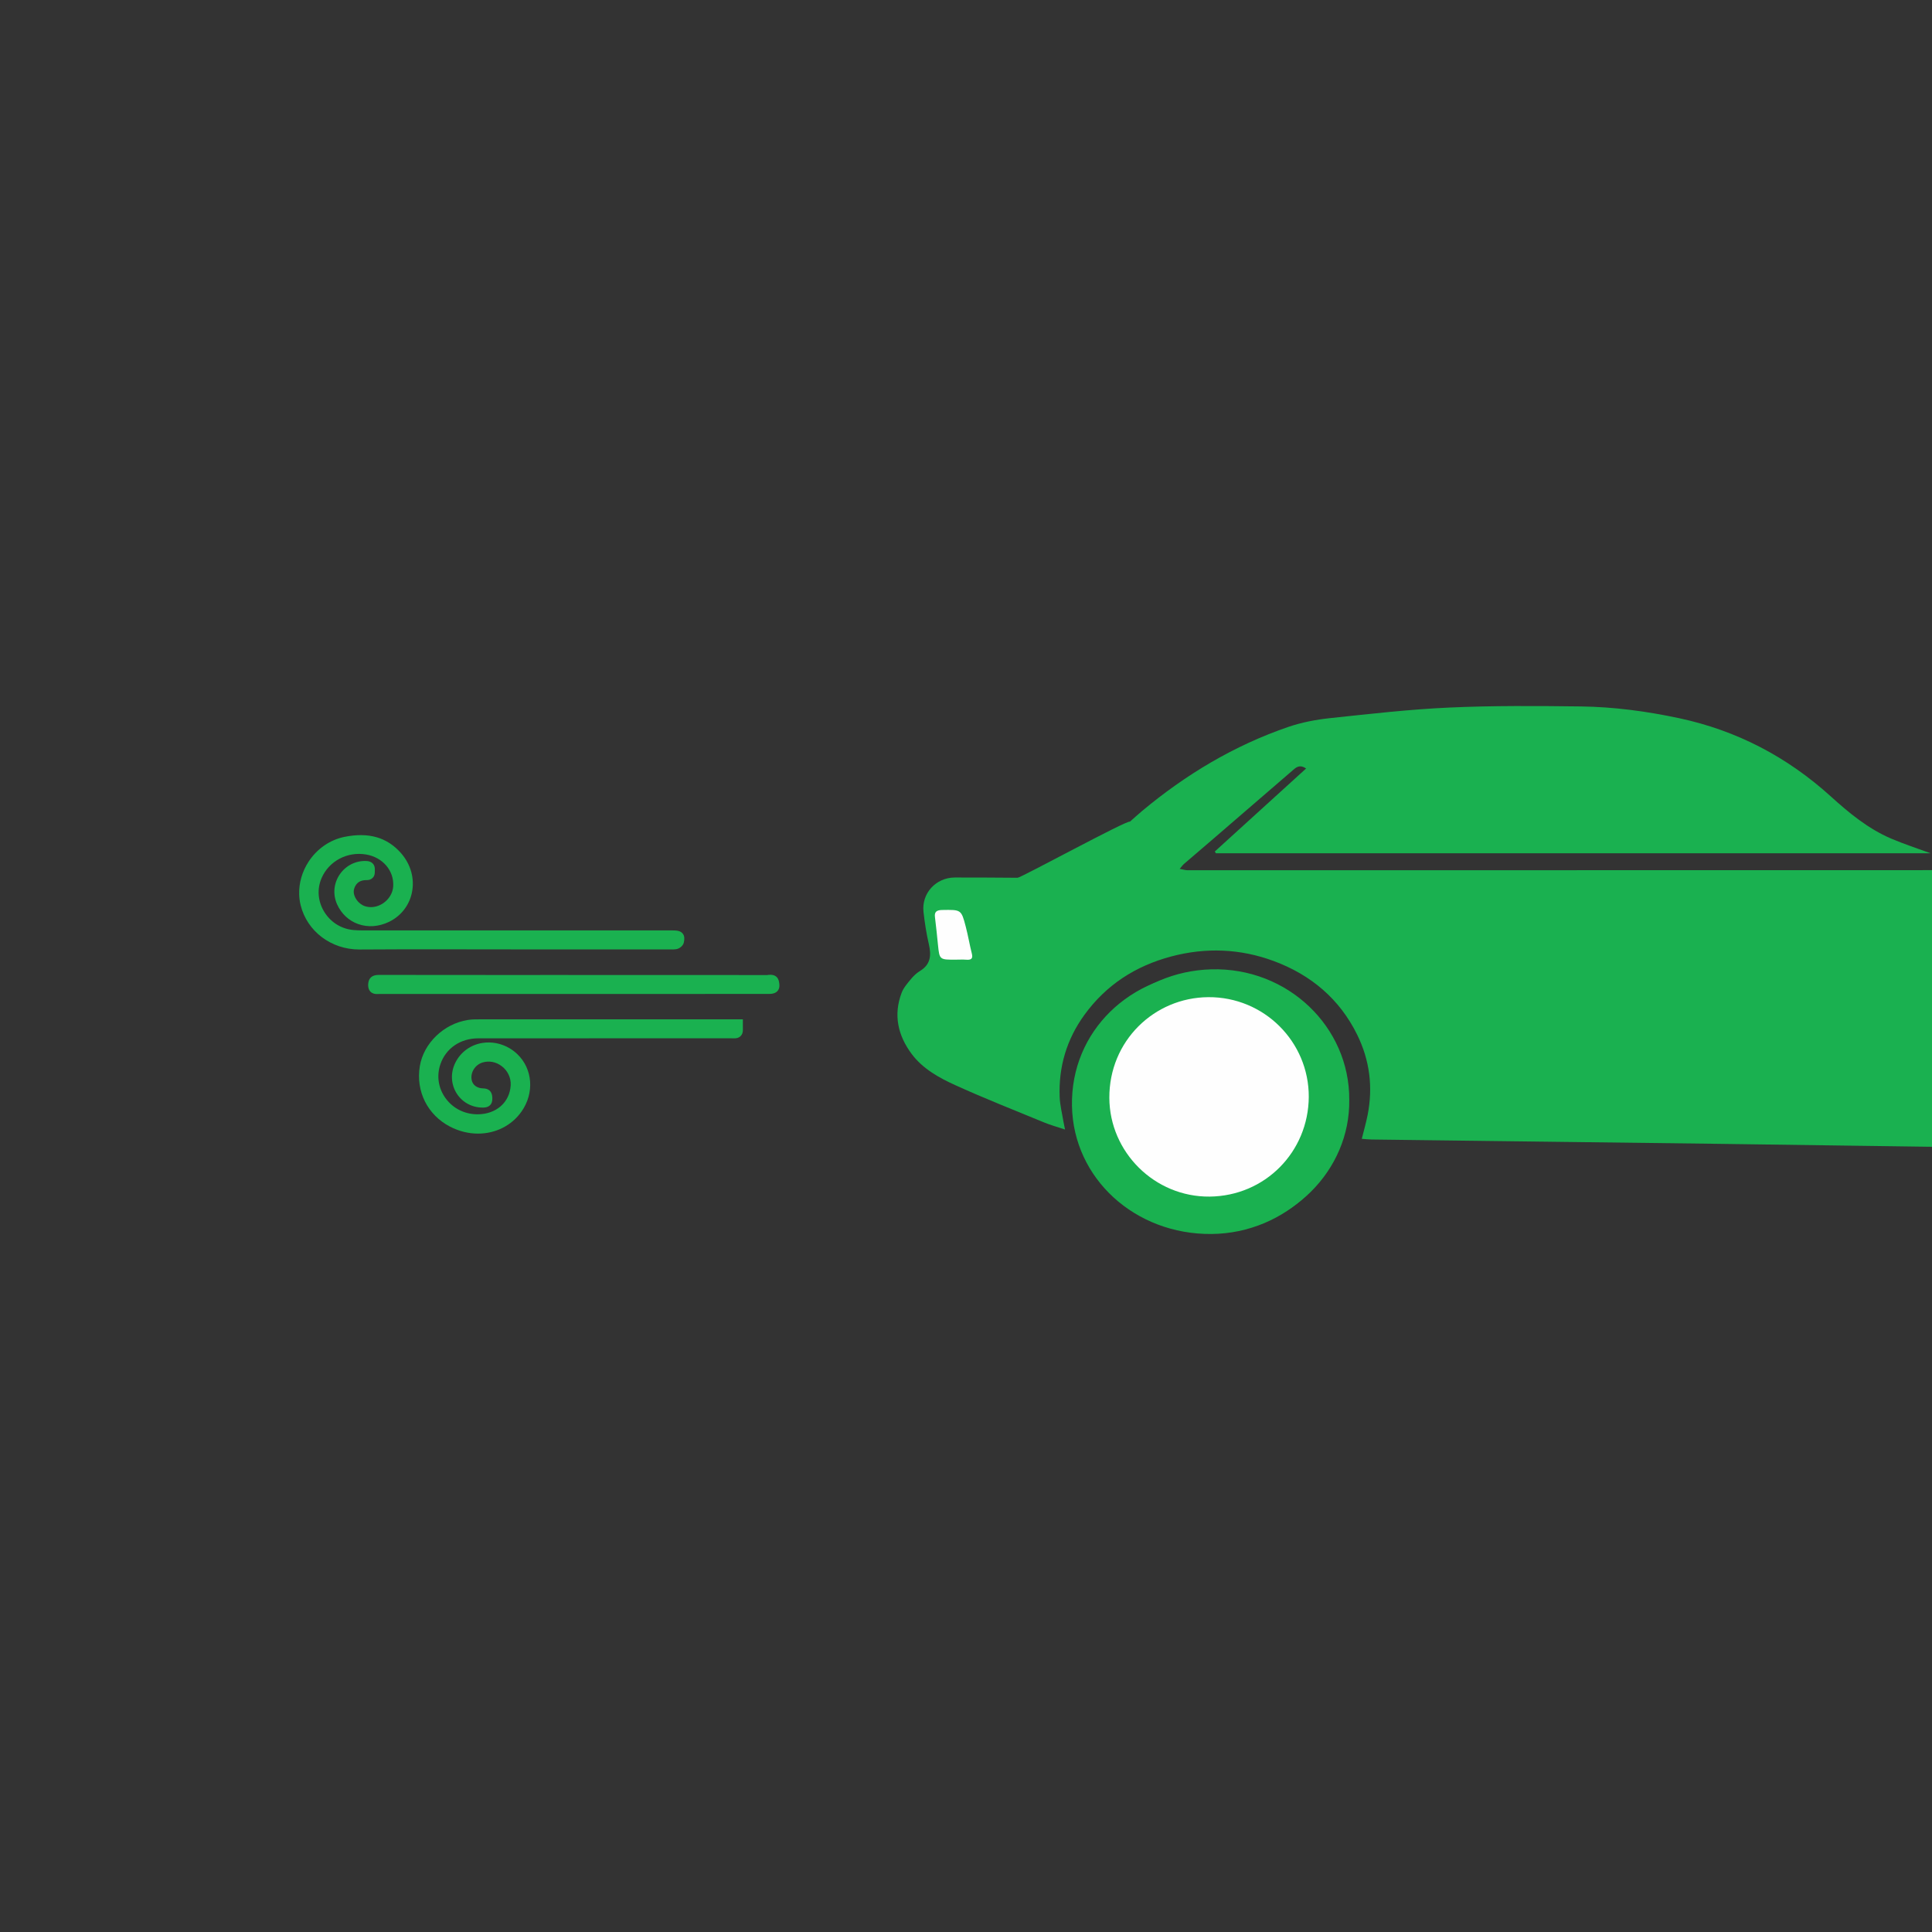
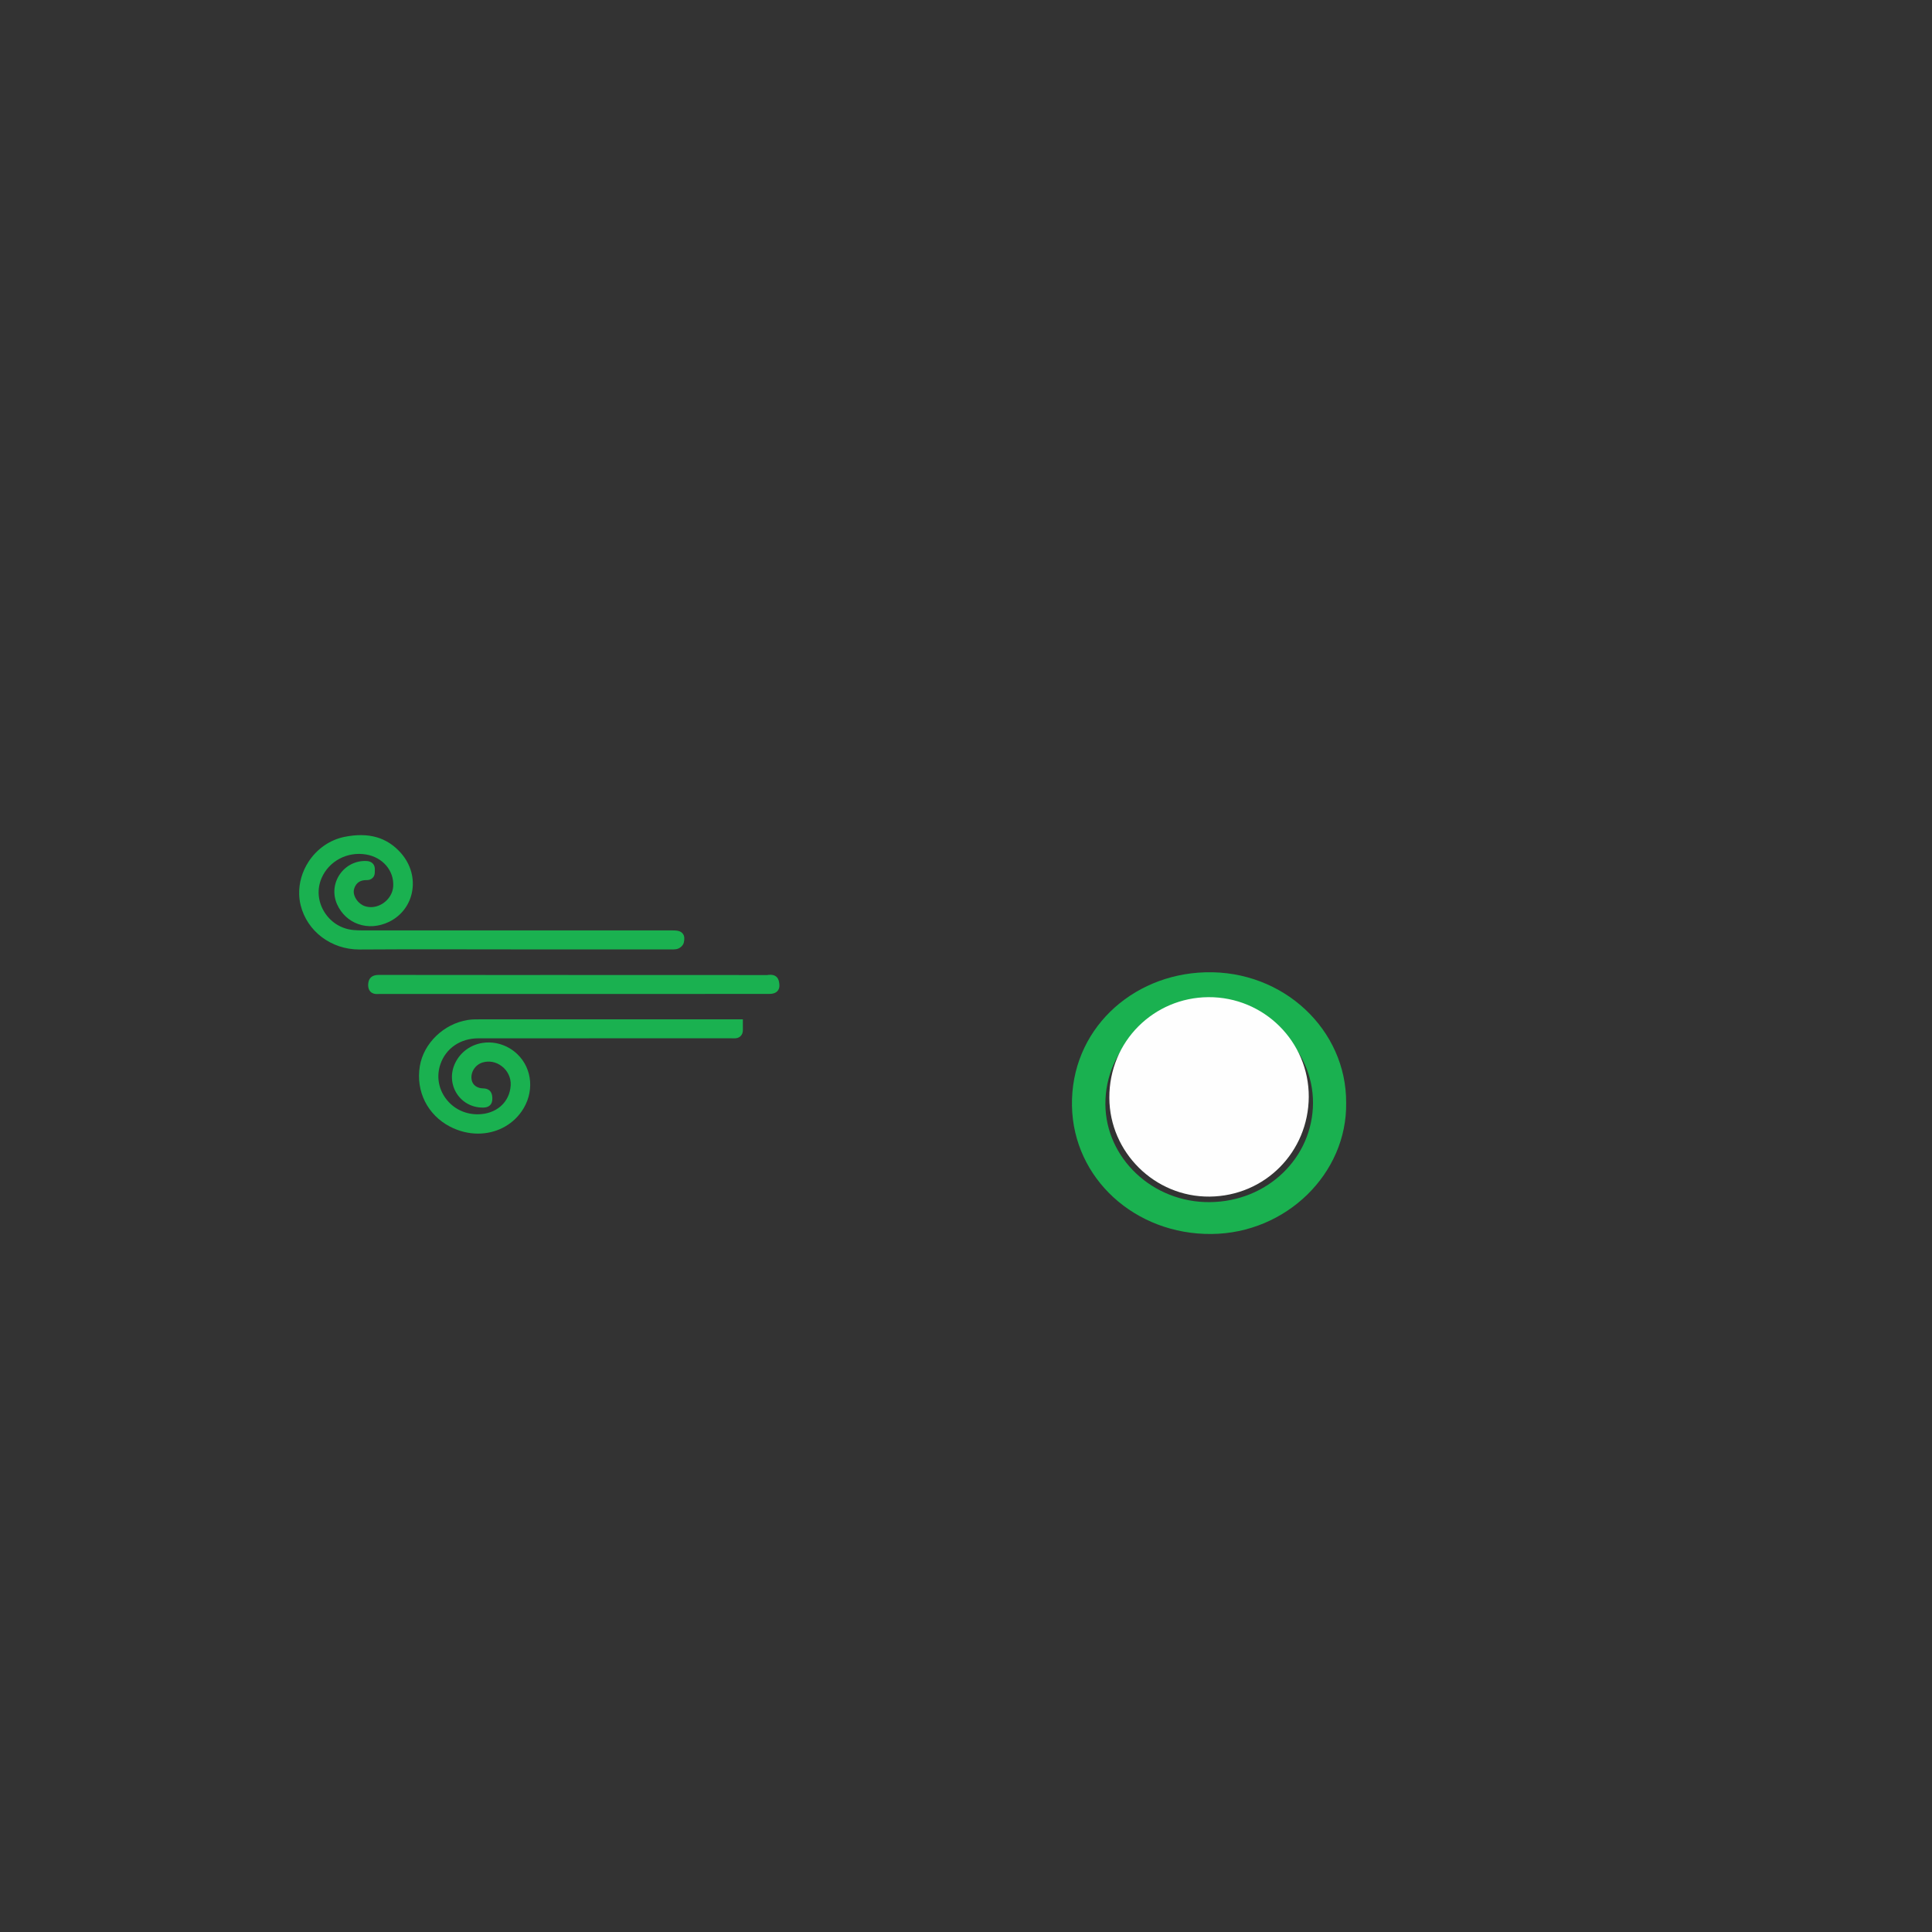
<svg xmlns="http://www.w3.org/2000/svg" xmlns:xlink="http://www.w3.org/1999/xlink" preserveAspectRatio="xMidYMid slice" width="68px" height="68px" viewBox="0 0 155 155" version="1.1">
  <rect x="0" y="0" width="155" height="155" fill="#333333" stroke="none" />
  <title>drive-away-155-value</title>
  <desc>Created with Sketch.</desc>
  <defs>
-     <path d="M36.248,32.229 C36.281,26.404 31.33,21.596 25.173,21.768 C19.321,21.933 14.554,26.443 14.668,32.487 C14.777,38.301 19.635,42.797 25.647,42.745 C31.526,42.693 36.334,37.902 36.248,32.229 M38.042,35.42 C41.472,35.466 44.902,35.507 48.332,35.549 C53.945,35.618 59.558,35.683 65.171,35.758 C71.979,35.848 78.788,35.945 85.596,36.04 C86.091,36.047 86.177,35.923 85.981,35.459 C85.008,33.163 84.884,30.797 85.654,28.455 C86.864,24.773 89.477,22.355 93.122,21.037 C95.759,20.083 98.471,20.016 101.189,20.744 C104.382,21.599 106.912,23.368 108.607,26.182 C110.199,28.823 110.52,31.653 109.626,34.601 C109.456,35.162 109.224,35.704 109.009,36.285 C109.161,36.307 109.245,36.327 109.329,36.329 C111.997,36.355 114.665,36.371 117.333,36.414 C117.739,36.42 117.889,36.235 117.973,35.903 C118.238,34.863 118.481,33.817 118.782,32.787 C118.984,32.095 119.054,31.355 119.611,30.779 C120.145,30.225 120.602,29.598 121.083,28.994 C121.871,28.005 121.851,28.013 121.146,26.921 C120.895,26.532 120.619,26.087 120.583,25.65 C120.501,24.65 120.526,23.638 120.575,22.634 C120.605,22.023 120.363,21.636 119.857,21.34 C118.816,20.733 117.805,20.075 116.744,19.506 C114.641,18.381 112.435,17.481 110.118,16.88 C108.7,16.512 107.267,16.179 105.823,15.93 C103.489,15.528 101.144,15.192 98.798,14.862 C97.119,14.625 95.434,14.435 93.749,14.242 C92.391,14.086 91.032,13.867 89.669,13.833 C87.003,13.768 84.334,13.812 81.665,13.812 C63.645,13.813 45.624,13.814 27.604,13.816 C26.166,13.816 24.728,13.823 23.291,13.818 C23.106,13.818 22.921,13.757 22.643,13.708 C22.81,13.514 22.884,13.402 22.983,13.316 C23.724,12.676 24.472,12.043 25.214,11.404 C27.402,9.52 29.587,7.633 31.773,5.748 C32.041,5.517 32.318,5.334 32.786,5.655 C30.321,7.896 27.892,10.105 25.462,12.313 C25.491,12.361 25.521,12.409 25.55,12.457 L82.888,12.457 C81.803,12.056 80.738,11.713 79.715,11.275 C77.864,10.481 76.334,9.212 74.868,7.884 C71.375,4.721 67.333,2.603 62.699,1.616 C60.108,1.064 57.475,0.71 54.823,0.676 C51.308,0.632 47.786,0.607 44.277,0.765 C41.08,0.909 37.892,1.276 34.708,1.614 C33.581,1.735 32.438,1.95 31.37,2.315 C27.007,3.809 23.125,6.143 19.609,9.078 C19.299,9.336 19.003,9.611 18.649,9.923 C18.53,9.72 9.903,14.423 9.641,14.421 C7.96,14.414 6.28,14.392 4.599,14.4 C3.079,14.408 1.922,15.675 2.091,17.164 C2.188,18.026 2.32,18.889 2.516,19.734 C2.722,20.621 2.685,21.369 1.805,21.902 C1.53,22.068 1.283,22.306 1.078,22.555 C0.799,22.893 0.491,23.244 0.339,23.642 C-0.339,25.419 0.035,27.076 1.145,28.561 C2.031,29.744 3.329,30.465 4.643,31.061 C6.994,32.128 9.401,33.077 11.79,34.061 C12.285,34.265 12.807,34.406 13.445,34.619 C13.379,34.291 13.341,34.131 13.315,33.969 C13.209,33.314 13.04,32.662 13.014,32.004 C12.921,29.595 13.574,27.385 15.001,25.419 C16.74,23.024 19.087,21.499 21.968,20.734 C24.749,19.996 27.507,20.11 30.181,21.099 C33.173,22.206 35.48,24.151 36.888,27.022 C37.889,29.063 38.162,31.217 37.723,33.445 C37.599,34.075 37.419,34.693 37.253,35.365 C37.532,35.385 37.787,35.417 38.042,35.42 Z" id="path-1" />
-   </defs>
+     </defs>
  <g id="drive-away-155-value" stroke="none" stroke-width="1" fill="none" fill-rule="evenodd">
    <g id="Group-6">
      <g id="Oval-Copy-2" transform="translate(72, 56)">
        <mask id="mask-2" fill="white">
          <use xlink:href="#path-1" />
        </mask>
        <use id="Mask" fill="#1AB150" xlink:href="#path-1" />
      </g>
      <path d="M105.34,88.498 C105.353,84.112 101.6,80.529 96.942,80.562 C92.433,80.594 88.663,84.045 88.683,88.585 C88.703,92.908 92.47,96.486 97.057,96.444 C101.687,96.402 105.314,92.886 105.34,88.498 M107.999,88.474 C108.086,94.153 103.186,98.948 97.193,99 C91.065,99.052 86.113,94.551 86.002,88.732 C85.886,82.684 90.745,78.168 96.71,78.005 C102.986,77.831 108.033,82.644 107.999,88.474" id="Fill-9" fill="#1AB150" />
-       <path d="M76.705,76.991 C75.371,77 75.373,77 75.25,75.791 C75.175,75.052 75.101,74.313 75.009,73.575 C74.956,73.155 75.139,73.014 75.59,73.006 C77.108,72.981 77.12,72.967 77.477,74.33 C77.666,75.051 77.787,75.785 77.969,76.507 C78.069,76.9 77.93,77.029 77.512,76.995 C77.245,76.973 76.974,76.991 76.705,76.991" id="Fill-14" fill="#FEFEFE" />
      <path d="M105,87.995 C104.975,92.415 101.491,95.957 97.044,96 C92.638,96.042 89.019,92.437 89,88.082 C88.98,83.509 92.602,80.033 96.933,80 C101.407,79.967 105.012,83.576 105,87.995" id="Fill-18" fill="#FEFEFE" />
      <g id="Group-7" transform="translate(24, 67)" fill="#1AB150">
        <path d="M11.37,9.161 C12.069,9.161 12.765,9.162 13.456,9.163 C14.627,9.166 15.798,9.167 16.968,9.167 C17.024,9.167 17.079,9.167 17.134,9.167 L29.569,9.167 L29.729,9.17 C29.898,9.174 30.09,9.179 30.285,9.143 C30.523,9.097 30.812,8.878 30.866,8.601 C30.911,8.367 30.944,8.1 30.762,7.886 C30.573,7.663 30.269,7.645 29.948,7.645 L5.038,7.643 C4.809,7.643 4.58,7.636 4.352,7.614 C3.379,7.525 2.525,6.991 2.011,6.149 C1.497,5.307 1.421,4.32 1.802,3.442 C2.396,2.075 3.866,1.299 5.375,1.554 C6.709,1.781 7.622,2.854 7.547,4.105 C7.515,4.648 7.204,5.162 6.717,5.481 C6.264,5.776 5.735,5.856 5.269,5.698 C4.735,5.517 4.323,4.925 4.386,4.431 C4.397,4.347 4.516,3.61 5.366,3.61 L5.383,3.61 C5.617,3.618 5.771,3.553 5.894,3.433 C6.075,3.257 6.072,3.028 6.071,2.891 L6.072,2.818 C6.079,2.669 6.071,2.452 5.908,2.28 C5.787,2.151 5.612,2.082 5.387,2.075 C4.533,2.042 3.747,2.443 3.266,3.139 C2.767,3.859 2.687,4.766 3.05,5.564 C3.39,6.312 3.989,6.87 4.736,7.135 C5.514,7.412 6.387,7.351 7.196,6.964 C8.153,6.507 8.826,5.654 9.044,4.623 C9.28,3.505 8.963,2.347 8.174,1.447 C7.057,0.174 5.569,-0.253 3.624,0.143 C2.468,0.378 1.421,1.106 0.751,2.139 C0.237,2.932 -0.022,3.844 0.002,4.737 C0.009,5.034 0.048,5.33 0.119,5.619 C0.636,7.718 2.568,9.176 4.825,9.176 C4.837,9.176 4.85,9.176 4.863,9.176 C7.025,9.16 9.214,9.159 11.37,9.161" id="Fill-1" />
        <path d="M35.598,15.34 L35.598,14.776 L31.611,14.776 C25.897,14.776 20.183,14.776 14.468,14.779 C14.161,14.779 13.843,14.779 13.522,14.831 C11.599,15.139 9.984,16.698 9.681,18.538 C9.349,20.549 10.301,22.452 12.105,23.387 C12.834,23.765 13.604,23.947 14.352,23.947 C15.733,23.947 17.034,23.326 17.845,22.17 C18.882,20.691 18.741,18.759 17.509,17.576 C17.319,17.393 17.111,17.236 16.891,17.104 C16.229,16.71 15.45,16.551 14.698,16.673 C13.758,16.826 12.974,17.392 12.548,18.224 C12.129,19.043 12.165,19.98 12.644,20.733 C13.093,21.438 13.867,21.858 14.717,21.858 C14.844,21.858 15.122,21.863 15.323,21.659 C15.448,21.532 15.507,21.359 15.498,21.096 C15.492,20.907 15.476,20.331 14.75,20.318 C14.289,20.31 13.935,20.059 13.849,19.678 C13.711,19.071 14.1,18.427 14.716,18.241 C15.239,18.082 15.799,18.19 16.254,18.537 C16.736,18.904 17.005,19.476 16.972,20.066 C16.896,21.444 15.804,22.398 14.309,22.398 C14.296,22.398 14.283,22.397 14.27,22.397 C13.254,22.386 12.336,21.917 11.749,21.11 C11.164,20.306 11.013,19.309 11.334,18.375 C11.774,17.098 12.939,16.303 14.375,16.303 C19.234,16.3 24.093,16.3 28.953,16.3 L34.254,16.301 L34.462,16.299 C34.601,16.298 34.741,16.296 34.879,16.303 C35.105,16.316 35.281,16.254 35.412,16.128 C35.544,16.001 35.607,15.825 35.599,15.604 C35.597,15.523 35.597,15.442 35.598,15.34" id="Fill-3" />
        <path d="M38.497,11.762 C38.44,11.467 38.241,11.131 37.614,11.216 C37.583,11.22 37.533,11.239 37.527,11.226 C31.917,11.22 26.306,11.221 20.696,11.221 L15.879,11.222 C12.716,11.223 9.554,11.223 6.391,11.215 L6.385,11.215 C5.839,11.215 5.553,11.477 5.536,11.994 C5.528,12.243 5.595,12.438 5.734,12.572 C5.893,12.724 6.088,12.75 6.249,12.75 C6.295,12.75 6.337,12.748 6.375,12.746 L6.465,12.743 L19.171,12.745 L22.383,12.743 L25.471,12.743 L37.643,12.742 C37.92,12.742 38.202,12.712 38.386,12.496 C38.567,12.282 38.544,12.005 38.497,11.762" id="Fill-5" />
      </g>
    </g>
  </g>
</svg>